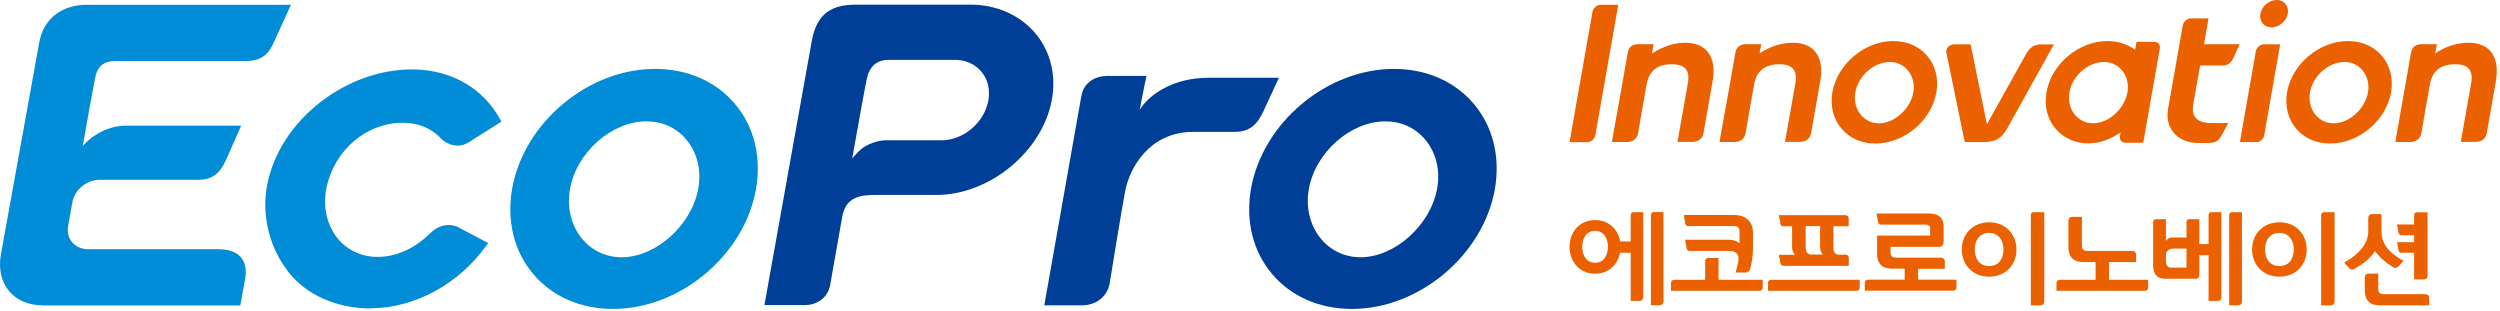
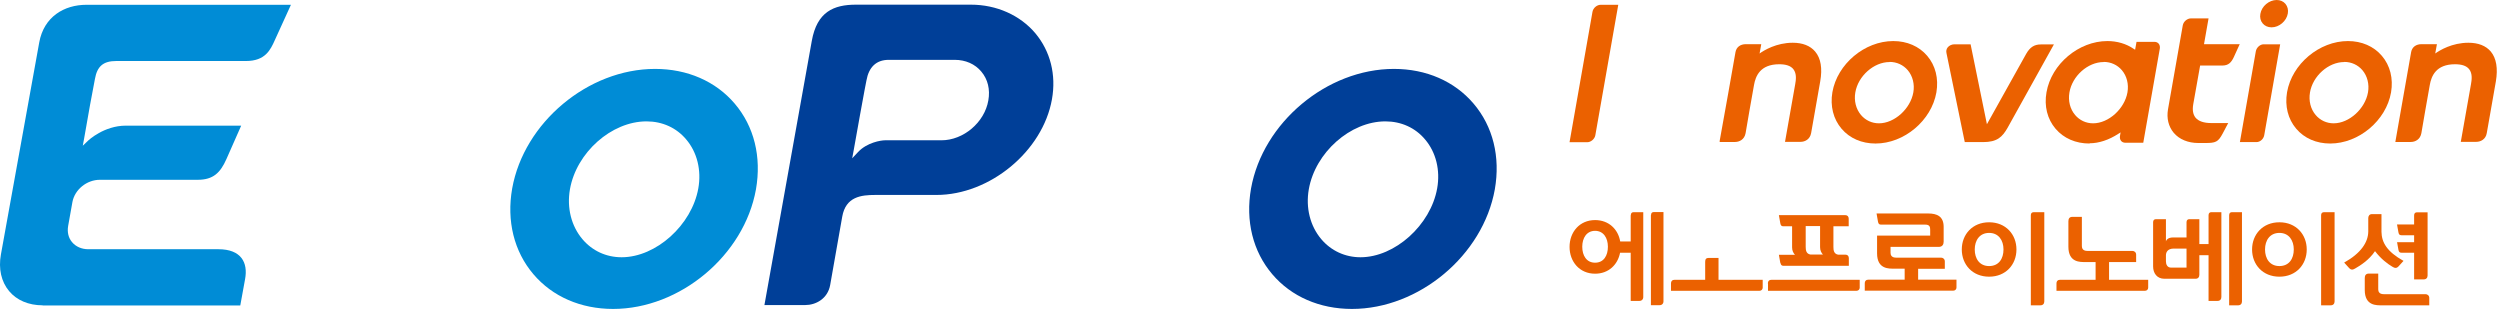
<svg xmlns="http://www.w3.org/2000/svg" viewBox="0 0 193 24" fill="none">
  <g clip-path="url(#clip0_47_2592)">
    <path d="M127.45 16.61V23.56H128.12C128.3 23.56 128.42 23.44 128.42 23.26V16.37H127.68C127.53 16.37 127.46 16.45 127.46 16.61" fill="#EB6100" />
    <path d="M123.14 20.28C122.48 20.28 122.15 19.73 122.15 19.05C122.15 18.37 122.49 17.82 123.14 17.82C123.79 17.82 124.13 18.37 124.13 19.05C124.13 19.73 123.81 20.28 123.14 20.28ZM125.89 16.61V18.64H125.08C124.92 17.7 124.2 16.99 123.14 16.99C121.94 16.99 121.17 17.92 121.17 19.06C121.17 20.2 121.94 21.13 123.14 21.13C124.18 21.13 124.89 20.44 125.07 19.51H125.89V23.23H126.56C126.74 23.23 126.86 23.11 126.86 22.93V16.38H126.12C125.97 16.38 125.9 16.46 125.9 16.62" fill="#EB6100" />
    <path d="M132.68 19.91H131.92C131.72 19.91 131.64 20 131.64 20.21V21.6H129.28C129.12 21.6 129 21.68 129 21.9V22.45H135.83C135.98 22.45 136.08 22.34 136.08 22.21V21.6H132.67V19.91H132.68Z" fill="#EB6100" />
    <path d="M136.49 21.9V22.45H143.32C143.47 22.45 143.57 22.34 143.57 22.21V21.6H136.76C136.6 21.6 136.48 21.68 136.48 21.9" fill="#EB6100" />
    <path d="M148.09 20.75H150.14V20.18C150.14 20 150 19.89 149.85 19.89H146.37C146.03 19.89 145.95 19.69 145.95 19.52V19.06H149.67C149.95 19.06 150.05 18.87 150.05 18.66V17.51C150.05 16.7 149.53 16.48 148.86 16.48H144.87C144.87 16.48 144.95 16.96 144.98 17.11C145.01 17.26 145.06 17.34 145.21 17.34H148.63C148.97 17.34 149.01 17.52 149.01 17.73V18.19H144.91V19.56C144.91 20.79 145.83 20.74 146.23 20.74H147.04V21.59H144.24C144.08 21.59 143.96 21.67 143.96 21.89V22.44H150.79C150.94 22.44 151.04 22.33 151.04 22.2V21.59H148.08V20.74L148.09 20.75Z" fill="#EB6100" />
-     <path d="M130.34 17.45H133.87C134.29 17.45 134.29 17.73 134.29 17.93V18.77C134.09 18.62 133.83 18.51 133.47 18.51H130.09C130.09 18.51 130.17 18.99 130.2 19.14C130.23 19.29 130.28 19.37 130.43 19.37H133.48C133.82 19.37 134.02 19.48 134.11 19.61C134.29 19.85 134.19 20.23 134.16 20.37C134.09 20.71 134.01 20.95 133.98 21.04H134.75C135.01 21.04 135.1 20.84 135.14 20.66C135.23 20.3 135.33 19.77 135.33 19.22V17.96C135.33 17.11 134.78 16.6 133.86 16.6H129.99C129.99 16.6 130.07 17.08 130.1 17.24C130.13 17.39 130.18 17.46 130.33 17.46" fill="#EB6100" />
    <path d="M139.4 19.05V17.45H140.51V19.08C140.51 19.34 140.61 19.52 140.73 19.65H139.76C139.44 19.59 139.4 19.32 139.4 19.06M137.45 20.29C137.48 20.44 137.53 20.52 137.68 20.52H142.73V19.93C142.73 19.78 142.64 19.66 142.48 19.66H141.9C141.58 19.6 141.54 19.33 141.54 19.07V17.47H142.72V16.88C142.72 16.73 142.63 16.61 142.47 16.61H137.33C137.33 16.61 137.41 17.09 137.44 17.24C137.47 17.39 137.52 17.47 137.67 17.47H138.35V19.1C138.35 19.36 138.45 19.54 138.57 19.67H137.33C137.33 19.67 137.41 20.15 137.44 20.3" fill="#EB6100" />
    <path d="M183.36 19.4C183.82 20 184.32 20.37 184.69 20.59C184.86 20.69 185 20.75 185.18 20.55C185.36 20.36 185.55 20.14 185.55 20.14C184.28 19.43 183.86 18.72 183.85 17.89C183.85 17.86 183.85 17.83 183.85 17.8V16.53H183.11C182.92 16.53 182.83 16.68 182.83 16.83V17.79C182.83 17.79 182.83 17.85 182.83 17.88C182.82 18.71 182.25 19.56 180.97 20.27C180.97 20.27 181.16 20.48 181.34 20.68C181.52 20.88 181.66 20.82 181.83 20.72C182.21 20.5 182.89 20.08 183.35 19.39" fill="#EB6100" />
    <path d="M153.56 20.54C152.82 20.54 152.45 19.97 152.45 19.26C152.45 18.55 152.83 17.98 153.56 17.98C154.29 17.98 154.67 18.55 154.67 19.26C154.67 19.97 154.31 20.54 153.56 20.54ZM153.56 17.16C152.27 17.16 151.45 18.1 151.45 19.26C151.45 20.42 152.27 21.36 153.56 21.36C154.85 21.36 155.67 20.42 155.67 19.26C155.67 18.1 154.85 17.16 153.56 17.16Z" fill="#EB6100" />
    <path d="M156.78 16.62V23.57H157.52C157.71 23.57 157.82 23.45 157.82 23.27V16.38H157.01C156.86 16.38 156.78 16.46 156.78 16.62Z" fill="#EB6100" />
    <path d="M175.97 20.54C175.23 20.54 174.86 19.97 174.86 19.26C174.86 18.55 175.24 17.98 175.97 17.98C176.7 17.98 177.08 18.55 177.08 19.26C177.08 19.97 176.72 20.54 175.97 20.54ZM175.97 17.16C174.68 17.16 173.86 18.1 173.86 19.26C173.86 20.42 174.68 21.36 175.97 21.36C177.26 21.36 178.08 20.42 178.08 19.26C178.08 18.1 177.26 17.16 175.97 17.16Z" fill="#EB6100" />
    <path d="M179.19 16.62V23.57H179.93C180.12 23.57 180.23 23.45 180.23 23.27V16.38H179.42C179.27 16.38 179.19 16.46 179.19 16.62Z" fill="#EB6100" />
    <path d="M172.09 16.62V23.57H172.79C172.97 23.57 173.08 23.45 173.08 23.27V16.38H172.31C172.17 16.38 172.09 16.46 172.09 16.62Z" fill="#EB6100" />
    <path d="M168.8 20.66H167.61C167.31 20.66 167.21 20.41 167.21 20.17V19.71C167.21 19.49 167.33 19.19 167.81 19.19H168.8V20.66ZM170.5 16.62V18.84H169.79V16.92H169.02C168.88 16.92 168.8 17 168.8 17.16V18.33H167.77C167.26 18.33 167.21 18.64 167.21 18.64V16.92H166.44C166.3 16.92 166.22 17 166.22 17.16V20.57C166.22 21.09 166.52 21.52 167.09 21.52C167.48 21.52 168.8 21.52 168.8 21.52H169.5C169.68 21.52 169.79 21.4 169.79 21.22V19.7H170.5V23.23H171.2C171.38 23.23 171.49 23.11 171.49 22.93V16.38H170.72C170.58 16.38 170.5 16.46 170.5 16.62Z" fill="#EB6100" />
    <path d="M162.82 20.23H164.91V19.66C164.91 19.48 164.77 19.37 164.62 19.37H161.14C160.8 19.37 160.72 19.17 160.72 19V16.74H160C159.75 16.74 159.68 16.89 159.68 17.09V19.05C159.68 20.28 160.6 20.23 161 20.23H161.78V21.6H159.04C158.88 21.6 158.76 21.68 158.76 21.9V22.45H165.59C165.74 22.45 165.84 22.34 165.84 22.21V21.6H162.82V20.23Z" fill="#EB6100" />
    <path d="M187.25 22.71H184.02C183.68 22.71 183.6 22.51 183.6 22.34V21.12H182.88C182.63 21.12 182.56 21.28 182.56 21.47V22.39C182.56 23.62 183.48 23.57 183.88 23.57H187.54V23C187.54 22.82 187.4 22.71 187.25 22.71Z" fill="#EB6100" />
    <path d="M185.05 18.68C185.05 18.68 185.13 19.14 185.16 19.29C185.19 19.44 185.24 19.51 185.39 19.51H186.37V21.57H187.11C187.3 21.57 187.41 21.45 187.41 21.27V16.39H186.6C186.45 16.39 186.37 16.47 186.37 16.63V17.33H185.05C185.05 17.33 185.13 17.79 185.16 17.94C185.19 18.09 185.24 18.16 185.39 18.16H186.37V18.7H185.05V18.68Z" fill="#EB6100" />
    <path d="M145.87 4.79C144.66 4.79 143.44 5.87 143.23 7.14C143.12 7.78 143.28 8.42 143.67 8.88C144.02 9.29 144.51 9.52 145.06 9.52C146.25 9.52 147.49 8.4 147.71 7.13C147.82 6.5 147.66 5.87 147.28 5.42C146.93 5.01 146.43 4.78 145.88 4.78M144.79 11.08C143.73 11.08 142.8 10.68 142.17 9.94C141.53 9.19 141.28 8.19 141.46 7.12C141.84 4.94 143.95 3.17 146.16 3.17C147.22 3.17 148.15 3.57 148.78 4.31C149.42 5.06 149.67 6.06 149.49 7.13C149.11 9.31 147 11.08 144.79 11.08Z" fill="#EB6100" />
    <path d="M180.97 4.79C179.75 4.79 178.54 5.87 178.33 7.14C178.22 7.78 178.38 8.42 178.77 8.88C179.12 9.29 179.61 9.52 180.16 9.52C181.35 9.52 182.59 8.4 182.81 7.13C182.92 6.5 182.76 5.87 182.38 5.42C182.03 5.01 181.53 4.78 180.98 4.78M179.89 11.08C178.83 11.08 177.9 10.68 177.27 9.94C176.63 9.19 176.38 8.19 176.56 7.12C176.94 4.94 179.05 3.17 181.26 3.17C182.32 3.17 183.25 3.57 183.88 4.31C184.52 5.06 184.77 6.06 184.59 7.13C184.21 9.31 182.1 11.08 179.89 11.08Z" fill="#EB6100" />
-     <path d="M129.5 10.97L130.29 6.5C130.34 6.21 130.43 5.68 130.14 5.33C129.93 5.08 129.58 4.96 129.06 4.96C127.57 4.96 127.23 5.88 127.11 6.56C126.97 7.31 126.51 9.99 126.46 10.28C126.38 10.78 125.97 10.96 125.65 10.96H124.45V10.87C124.65 9.8 125.61 4.4 125.67 4.02C125.73 3.64 126.03 3.41 126.47 3.41H127.66L127.53 4.14C127.89 3.89 128.88 3.3 130.09 3.3C130.85 3.3 131.44 3.53 131.82 3.98C132.25 4.5 132.39 5.28 132.21 6.29C132.21 6.33 131.53 10.17 131.51 10.27C131.42 10.77 131.02 10.95 130.7 10.95H129.5V10.97Z" fill="#EB6100" />
    <path d="M137.8 10.97L138.59 6.5C138.64 6.21 138.73 5.69 138.44 5.33C138.23 5.08 137.88 4.96 137.36 4.96C135.88 4.96 135.53 5.88 135.41 6.56C135.27 7.3 134.82 9.91 134.76 10.28C134.67 10.78 134.27 10.96 133.95 10.96H132.76V10.87C132.96 9.8 133.92 4.4 133.98 4.02C134.05 3.64 134.35 3.41 134.78 3.41H135.97C135.97 3.41 135.89 3.87 135.84 4.13C136.19 3.88 137.14 3.3 138.4 3.3C139.16 3.3 139.75 3.53 140.13 3.98C140.57 4.5 140.7 5.28 140.52 6.29C140.52 6.29 139.84 10.18 139.82 10.27C139.73 10.77 139.33 10.95 139.01 10.95H137.81L137.8 10.97Z" fill="#EB6100" />
    <path d="M189.97 10.97L190.76 6.5C190.81 6.21 190.9 5.68 190.61 5.33C190.4 5.08 190.05 4.96 189.53 4.96C188.05 4.96 187.7 5.88 187.58 6.56C187.44 7.31 186.98 9.98 186.93 10.28C186.84 10.78 186.44 10.96 186.12 10.96H184.92L185.14 9.7C185.49 7.74 186.09 4.32 186.14 4.02C186.21 3.64 186.51 3.41 186.94 3.41H188.13C188.13 3.41 188.04 3.9 188 4.13C188.35 3.88 189.3 3.3 190.56 3.3C191.32 3.3 191.91 3.53 192.29 3.98C192.72 4.5 192.85 5.28 192.68 6.29C192.68 6.33 191.99 10.18 191.98 10.27C191.9 10.77 191.49 10.95 191.17 10.95H189.97V10.97Z" fill="#EB6100" />
    <path d="M121.17 10.97L122.94 0.91C122.99 0.62 123.28 0.37 123.57 0.37H124.93L123.16 10.44C123.11 10.73 122.82 10.98 122.53 10.98H121.17V10.97Z" fill="#EB6100" />
    <path d="M172.92 10.97L174.15 3.96C174.2 3.67 174.48 3.42 174.75 3.42H176.03L174.8 10.43C174.75 10.73 174.48 10.97 174.2 10.97H172.92Z" fill="#EB6100" />
    <path d="M162.4 4.79C161.18 4.79 159.97 5.87 159.76 7.14C159.65 7.79 159.81 8.42 160.2 8.88C160.55 9.29 161.04 9.52 161.59 9.52C162.78 9.52 164.02 8.4 164.24 7.13C164.35 6.49 164.19 5.87 163.81 5.42C163.46 5.01 162.96 4.78 162.41 4.78M161.31 11.08C160.25 11.08 159.32 10.68 158.69 9.94C158.05 9.19 157.8 8.19 157.99 7.12C158.37 4.94 160.48 3.17 162.69 3.17C163.45 3.17 164.15 3.38 164.72 3.77L164.83 3.84L164.94 3.23H166.32C166.46 3.23 166.57 3.28 166.65 3.37C166.73 3.47 166.76 3.6 166.74 3.74L165.46 11.02H164.08C163.94 11.02 163.83 10.97 163.75 10.88C163.67 10.78 163.64 10.65 163.66 10.51L163.71 10.22L163.55 10.32C162.8 10.81 162.03 11.06 161.32 11.06" fill="#EB6100" />
    <path d="M151.68 10.97L150.27 4.11C150.23 3.94 150.26 3.79 150.36 3.66C150.48 3.51 150.68 3.42 150.89 3.42H152.13L153.39 9.59L156.42 4.16C156.71 3.65 157.04 3.43 157.55 3.43H158.56L158.5 3.54C157.9 4.62 155.37 9.18 155 9.84C154.58 10.59 154.17 10.97 153.09 10.97H151.67H151.68Z" fill="#EB6100" />
    <path d="M169.71 11.04C168.92 11.04 168.24 10.76 167.81 10.25C167.41 9.77 167.25 9.13 167.37 8.44L168.51 1.96C168.56 1.67 168.85 1.42 169.14 1.42H170.5L170.15 3.41H172.91L172.86 3.51C172.75 3.75 172.58 4.13 172.45 4.41C172.26 4.81 172.05 5.06 171.56 5.06H169.85L169.32 8.04C169.24 8.5 169.3 8.84 169.5 9.09C169.73 9.36 170.14 9.5 170.71 9.5H172.02L171.96 9.61C171.89 9.75 171.77 9.97 171.59 10.31C171.24 10.97 171.04 11.04 170.25 11.04H169.69H169.71Z" fill="#EB6100" />
    <path d="M175.36 2.11C175.08 2.11 174.84 2 174.68 1.81C174.51 1.61 174.45 1.35 174.5 1.07C174.6 0.48 175.17 0 175.76 0C176.03 0 176.27 0.1 176.44 0.3C176.6 0.5 176.67 0.76 176.62 1.04C176.52 1.63 175.95 2.11 175.37 2.11" fill="#EB6100" />
-     <path d="M28.61 23.81C28.52 23.81 28.44 23.81 28.35 23.81C25.93 23.74 23.69 22.78 22.3 21.04C20.87 19.23 20.13 16.71 20.64 14.2C21.66 9.19 26.77 5.36 31.78 5.36C31.87 5.36 31.96 5.36 32.04 5.36C34.93 5.44 37.33 6.85 38.62 9.23L38.71 9.39L36.16 11C35.9 11.16 35.63 11.24 35.33 11.24C34.72 11.24 34.23 10.89 34.03 10.68C33.32 9.92 32.35 9.51 31.24 9.48C31.19 9.48 31.14 9.48 31.08 9.48C28.29 9.48 25.82 11.58 25.21 14.48C24.91 15.9 25.21 17.31 26.02 18.35C26.75 19.27 27.82 19.8 29.04 19.83C29.09 19.83 29.13 19.83 29.18 19.83C30.59 19.83 32.03 19.18 33.23 17.99C33.63 17.59 34.14 17.37 34.64 17.37C34.9 17.37 35.14 17.43 35.37 17.54C35.96 17.84 37.48 18.66 37.49 18.66L37.69 18.76L37.56 18.94C35.42 21.94 31.99 23.8 28.6 23.8" fill="#008CD6" />
    <path d="M68.61 4.62C67.64 4.62 67.07 5.19 66.89 6.21L66.75 6.93C66.59 7.79 66.26 9.59 65.91 11.57L65.79 12.22L66.24 11.74C66.93 11 68.01 10.83 68.33 10.83H72.68C74.38 10.83 76.01 9.45 76.3 7.75C76.45 6.91 76.26 6.12 75.76 5.53C75.27 4.94 74.54 4.62 73.7 4.62H68.6H68.61ZM59.01 23.57L62.67 3.16C63.07 0.91 64.36 0.36 66.08 0.36H74.95C76.93 0.36 78.75 1.17 79.93 2.57C81.09 3.96 81.55 5.77 81.21 7.67C80.5 11.67 76.42 15.05 72.29 15.05H67.58C66.48 15.05 65.29 15.18 65.02 16.73L64.09 22C63.9 23.07 62.97 23.55 62.17 23.55H59.01V23.57Z" fill="#003F98" />
    <path d="M49.91 9.37C47.21 9.37 44.5 11.77 44 14.61C43.75 16.04 44.1 17.44 44.96 18.46C45.72 19.36 46.79 19.86 47.99 19.86C50.65 19.86 53.41 17.37 53.91 14.54C54.16 13.14 53.82 11.76 52.98 10.77C52.22 9.86 51.13 9.37 49.91 9.37ZM47.33 23.85C44.84 23.85 42.65 22.9 41.18 21.17C39.68 19.41 39.1 17.05 39.54 14.55C40.45 9.46 45.4 5.32 50.57 5.32C53.06 5.32 55.25 6.27 56.72 8C58.22 9.76 58.8 12.11 58.36 14.62C57.45 19.71 52.5 23.85 47.33 23.85Z" fill="#008CD6" />
    <path d="M106.95 9.37C104.25 9.37 101.54 11.77 101.04 14.61C100.79 16.04 101.14 17.44 102 18.46C102.76 19.36 103.84 19.86 105.03 19.86C107.69 19.86 110.45 17.37 110.95 14.54C111.2 13.14 110.86 11.76 110.02 10.77C109.26 9.86 108.17 9.37 106.95 9.37ZM104.37 23.85C101.88 23.85 99.69 22.9 98.22 21.17C96.72 19.41 96.14 17.05 96.58 14.55C97.49 9.46 102.44 5.32 107.61 5.32C110.1 5.32 112.29 6.27 113.76 8C115.26 9.76 115.84 12.11 115.4 14.62C114.49 19.71 109.54 23.85 104.37 23.85Z" fill="#003F98" />
-     <path d="M93.17 6.01C90.76 6.01 88.75 7.19 87.99 8.48C88.22 7.2 88.51 5.86 88.51 5.86H85.54C84.43 5.86 83.65 6.45 83.48 7.41C83.31 8.37 80.62 23.57 80.62 23.57H83.56C84.51 23.57 85.48 22.98 85.67 21.85C85.73 21.5 86.52 16.58 86.86 14.77C87.2 12.96 88.74 10.18 92.12 10.18H95.33C96.53 10.18 97.08 9.56 97.54 8.58C98.02 7.56 98.73 6 98.73 6H93.17V6.01Z" fill="#003F98" />
    <path d="M3.29 23.57C2.21 23.57 1.29 23.18 0.7 22.47C0.1 21.75 -0.13 20.75 0.07 19.65L3.03 3.27C3.39 1.29 4.96 0.37 6.67 0.37H22.46C22.46 0.37 21.61 2.24 21.22 3.09C20.88 3.85 20.48 4.71 18.99 4.71H8.97C7.96 4.71 7.5 5.13 7.33 6.09C7.3 6.28 6.95 8.11 6.95 8.11C6.89 8.44 6.5 10.66 6.5 10.66L6.39 11.25L6.82 10.84C6.82 10.84 8.03 9.7 9.71 9.7H18.62C18.62 9.7 17.84 11.47 17.48 12.28C17.01 13.34 16.46 13.88 15.26 13.88H7.71C6.7 13.88 5.77 14.63 5.59 15.6L5.26 17.45C5.18 17.92 5.28 18.36 5.56 18.69C5.85 19.04 6.3 19.24 6.81 19.24H16.86C18.61 19.24 19.16 20.26 18.92 21.55L18.55 23.58H3.29V23.57Z" fill="#008CD6" />
  </g>
  <defs>
    <clipPath id="clip0_47_2592">
      <rect width="192.76" height="23.84" fill="white" />
    </clipPath>
  </defs>
</svg>